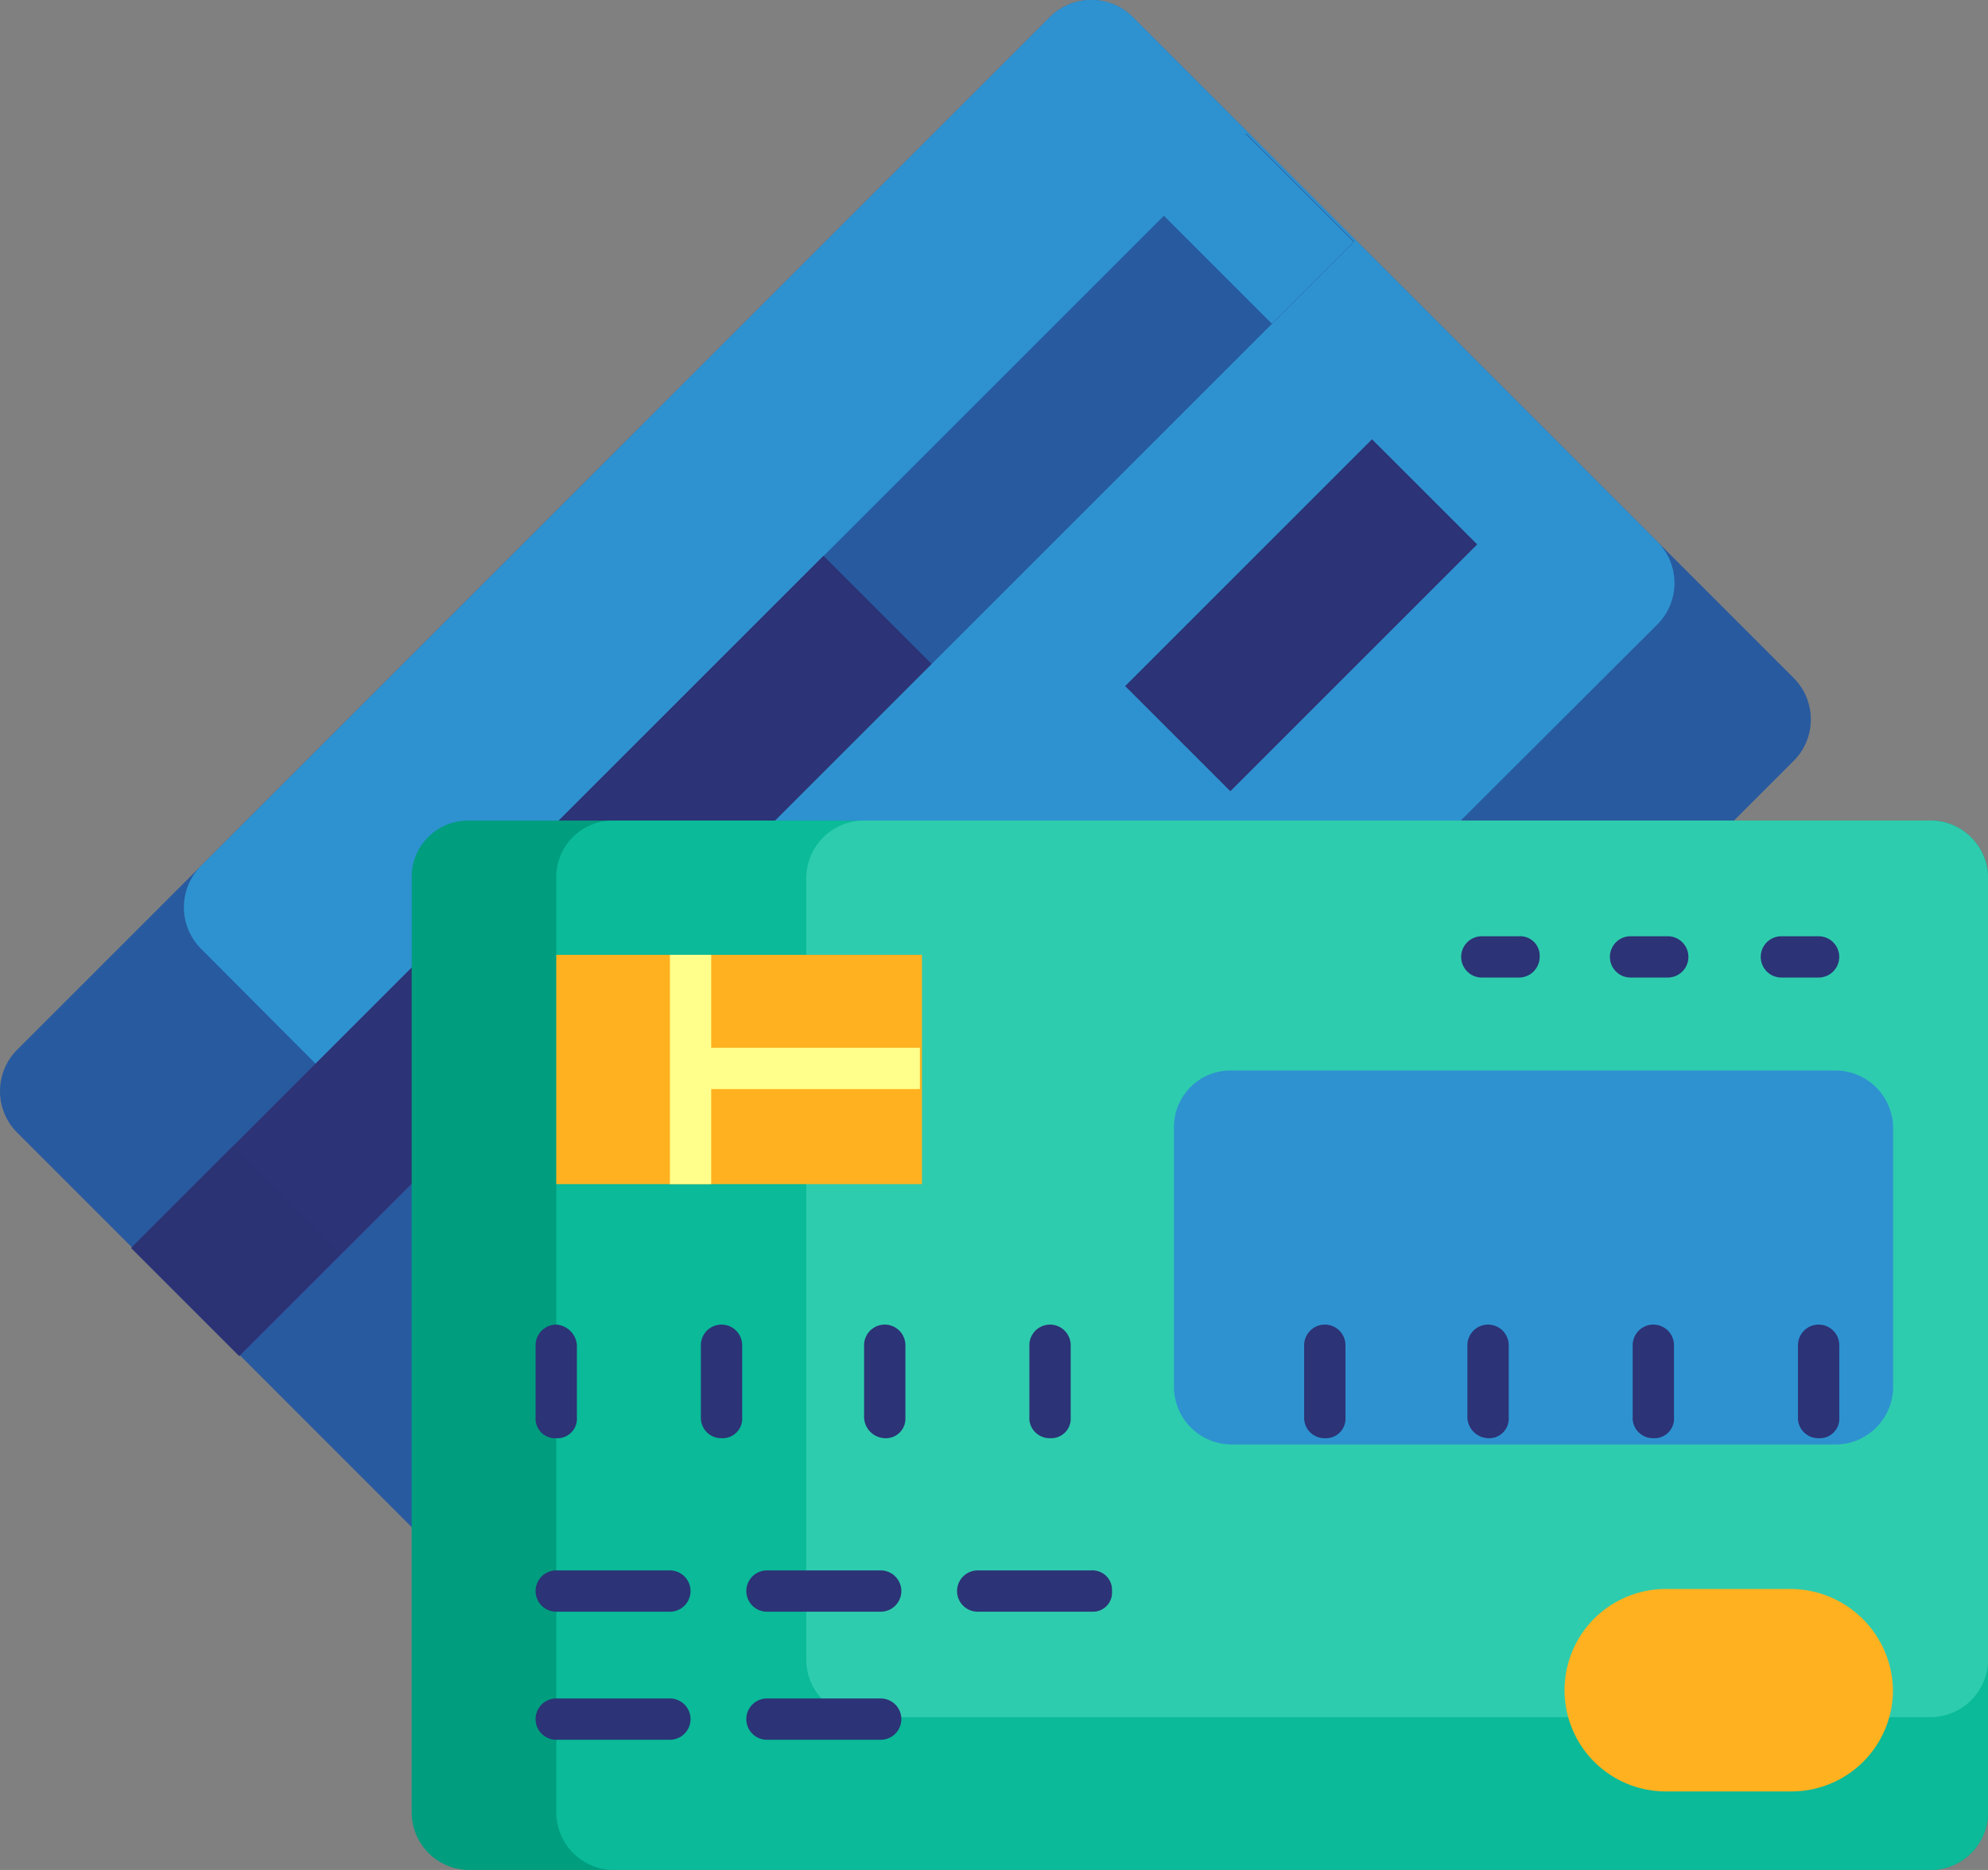
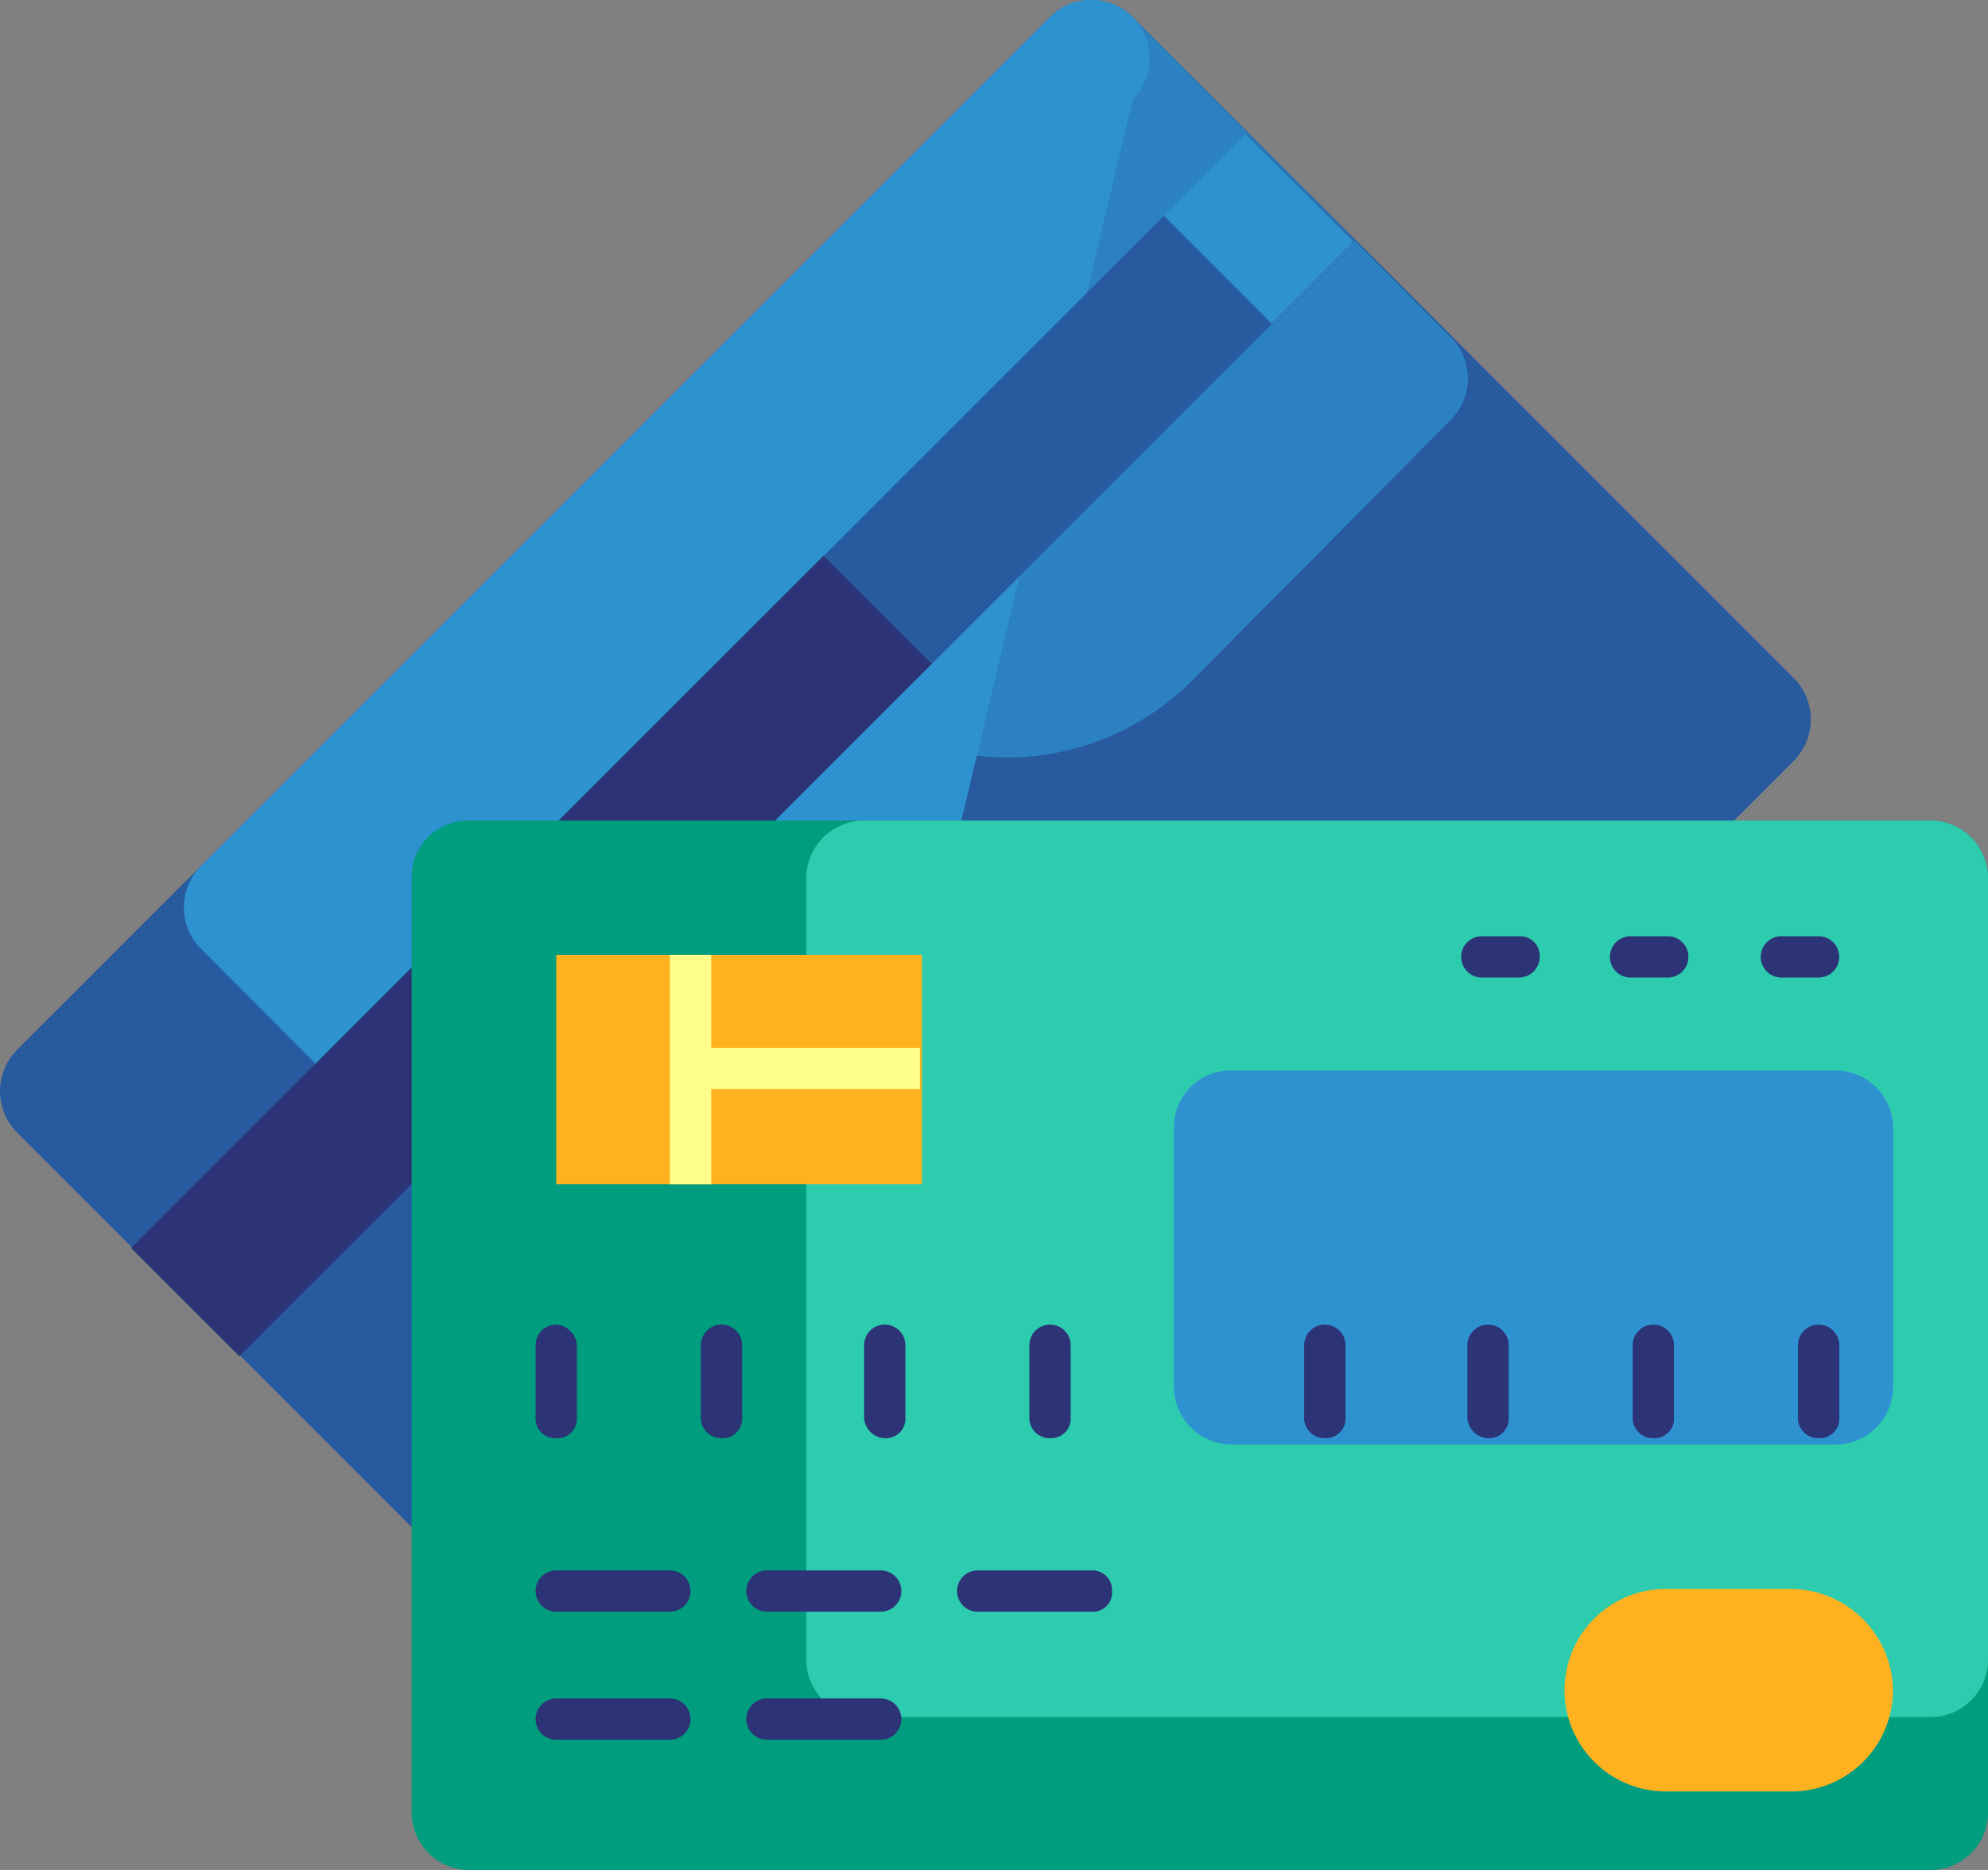
<svg xmlns="http://www.w3.org/2000/svg" id="_420e5850c6068010dcb9b511b0d6b708" data-name="420e5850c6068010dcb9b511b0d6b708" width="78.923" height="74.248" viewBox="0 0 78.923 74.248">
  <rect x="0" y="0" width="78.923" height="74.248" fill="#808080" stroke="none" />
  <path id="Path_696" data-name="Path 696" d="M.452,44.261l41.01-41.01a2.327,2.327,0,0,1,3.281,0L70.988,29.5a2.327,2.327,0,0,1,0,3.281l-41.01,41.01a2.327,2.327,0,0,1-3.281,0L.452,47.542A2.327,2.327,0,0,1,.452,44.261Z" transform="translate(0.225 -2.575)" fill="#285a9f" />
-   <path id="Path_697" data-name="Path 697" d="M9.352,36.961l33.71-33.71a2.327,2.327,0,0,1,3.281,0L67.175,24.085a2.327,2.327,0,0,1,0,3.281L33.383,61.075a2.327,2.327,0,0,1-3.281,0L9.352,40.242A2.327,2.327,0,0,1,9.352,36.961Z" transform="translate(-1.375 -2.575)" fill="#2e92d0" />
+   <path id="Path_697" data-name="Path 697" d="M9.352,36.961l33.71-33.71a2.327,2.327,0,0,1,3.281,0a2.327,2.327,0,0,1,0,3.281L33.383,61.075a2.327,2.327,0,0,1-3.281,0L9.352,40.242A2.327,2.327,0,0,1,9.352,36.961Z" transform="translate(-1.375 -2.575)" fill="#2e92d0" />
  <path id="Path_698" data-name="Path 698" d="M30.852,19.327,46.927,3.252a2.327,2.327,0,0,1,3.281,0L62.839,15.965a2.327,2.327,0,0,1,0,3.281L52.587,29.58a10.4,10.4,0,0,1-14.763,0l-6.972-6.972A2.327,2.327,0,0,1,30.852,19.327Z" transform="translate(-5.241 -2.575)" fill="#2e92d0" opacity="0.706" style="mix-blend-mode: screen;isolation: isolate" />
  <rect id="Rectangle_89" data-name="Rectangle 89" width="62.581" height="6.069" transform="matrix(0.707, -0.707, 0.707, 0.707, 5.227, 49.545)" fill="#285a9f" />
  <rect id="Rectangle_90" data-name="Rectangle 90" width="4.593" height="6.069" transform="matrix(0.707, -0.707, 0.707, 0.707, 46.199, 8.559)" fill="#2e92d0" />
  <rect id="Rectangle_91" data-name="Rectangle 91" width="38.877" height="6.069" transform="matrix(0.707, -0.707, 0.707, 0.707, 5.205, 49.556)" fill="#2c3376" />
-   <rect id="Rectangle_92" data-name="Rectangle 92" width="5.659" height="6.069" transform="matrix(0.707, -0.707, 0.707, 0.707, 5.237, 49.5)" fill="#2c3376" opacity="0.421" style="mix-blend-mode: multiply;isolation: isolate" />
-   <rect id="Rectangle_93" data-name="Rectangle 93" width="13.861" height="5.905" transform="matrix(0.707, -0.707, 0.707, 0.707, 44.669, 27.242)" fill="#2c3376" />
  <path id="Path_699" data-name="Path 699" d="M22,42.3H79.984a2.293,2.293,0,0,1,2.3,2.3V81.669a2.293,2.293,0,0,1-2.3,2.3H22a2.293,2.293,0,0,1-2.3-2.3V44.6A2.243,2.243,0,0,1,22,42.3Z" transform="translate(-3.358 -9.718)" fill="#009d7f" />
-   <path id="Path_700" data-name="Path 700" d="M29,42.3H81.243a2.293,2.293,0,0,1,2.3,2.3V81.669a2.293,2.293,0,0,1-2.3,2.3H29a2.293,2.293,0,0,1-2.3-2.3V44.6A2.243,2.243,0,0,1,29,42.3Z" transform="translate(-4.616 -9.718)" fill="#0aba99" />
  <path id="Path_701" data-name="Path 701" d="M41.1,42.3H83.418a2.293,2.293,0,0,1,2.3,2.3v31a2.293,2.293,0,0,1-2.3,2.3H41.1a2.293,2.293,0,0,1-2.3-2.3v-31A2.293,2.293,0,0,1,41.1,42.3Z" transform="translate(-6.792 -9.718)" fill="#2eccae" />
  <path id="Path_702" data-name="Path 702" d="M58.9,54.4h23.95a2.293,2.293,0,0,1,2.3,2.3V66.949a2.293,2.293,0,0,1-2.3,2.3H58.9a2.293,2.293,0,0,1-2.3-2.3V56.7A2.243,2.243,0,0,1,58.9,54.4Z" transform="translate(-9.993 -11.894)" fill="#2e92d0" />
  <rect id="Rectangle_94" data-name="Rectangle 94" width="14.517" height="9.104" transform="translate(22.084 37.913)" fill="#ffb11f" />
  <path id="Path_703" data-name="Path 703" d="M84.522,79.5h-5a4.019,4.019,0,0,0,0,8.038h5a4.025,4.025,0,0,0,4.019-4.019A4.079,4.079,0,0,0,84.522,79.5Z" transform="translate(-13.391 -16.407)" fill="#ffb11f" />
  <rect id="Rectangle_95" data-name="Rectangle 95" width="1.64" height="9.104" transform="translate(26.595 37.913)" fill="#ffff8c" />
  <path id="Path_704" data-name="Path 704" d="M42.142,53.3v1.64H33.12a.82.82,0,1,1,0-1.64Z" transform="translate(-5.623 -11.696)" fill="#ffff8c" />
  <path id="Path_705" data-name="Path 705" d="M26.52,67.831a.775.775,0,0,1-.82-.82V64.14a.822.822,0,0,1,.82-.82.882.882,0,0,1,.82.82V67.01A.775.775,0,0,1,26.52,67.831Zm5.741-.82V64.14a.82.82,0,1,1,1.64,0V67.01a.775.775,0,0,1-.82.82A.805.805,0,0,1,32.262,67.01Zm6.48,0V64.14a.82.82,0,0,1,1.64,0V67.01a.775.775,0,0,1-.82.82A.853.853,0,0,1,38.741,67.01Zm6.562,0V64.14a.82.82,0,0,1,1.64,0V67.01a.775.775,0,0,1-.82.82A.805.805,0,0,1,45.3,67.01Zm10.909,0V64.14a.82.82,0,0,1,1.64,0V67.01a.775.775,0,0,1-.82.82A.805.805,0,0,1,56.211,67.01Zm6.48,0V64.14a.82.82,0,0,1,1.64,0V67.01a.775.775,0,0,1-.82.82A.853.853,0,0,1,62.691,67.01Zm6.562,0V64.14a.82.82,0,0,1,1.64,0V67.01a.775.775,0,0,1-.82.82A.805.805,0,0,1,69.252,67.01Zm6.562,0V64.14a.82.82,0,0,1,1.64,0V67.01a.775.775,0,0,1-.82.82A.805.805,0,0,1,75.814,67.01ZM64.741,49.54H63.265a.82.82,0,1,1,0-1.64h1.476a.775.775,0,0,1,.82.82A.822.822,0,0,1,64.741,49.54Zm5.905,0H69.17a.82.82,0,1,1,0-1.64h1.476a.82.82,0,1,1,0,1.64Zm5.987,0H75.158a.82.82,0,1,1,0-1.64h1.476a.82.82,0,1,1,0,1.64Zm-45.6,25.18H26.52a.82.82,0,1,1,0-1.64h4.511a.82.82,0,0,1,0,1.64Zm8.366,0H34.886a.82.82,0,1,1,0-1.64H39.4a.82.82,0,0,1,0,1.64Zm-8.366,5.085H26.52a.82.82,0,0,1,0-1.64h4.511a.82.82,0,0,1,0,1.64Zm8.366,0H34.886a.82.82,0,1,1,0-1.64H39.4a.82.82,0,0,1,0,1.64Zm8.448-5.085H43.252a.82.82,0,0,1,0-1.64h4.511a.775.775,0,0,1,.82.82A.757.757,0,0,1,47.845,74.72Z" transform="translate(-4.437 -10.725)" fill="#2c3376" />
</svg>